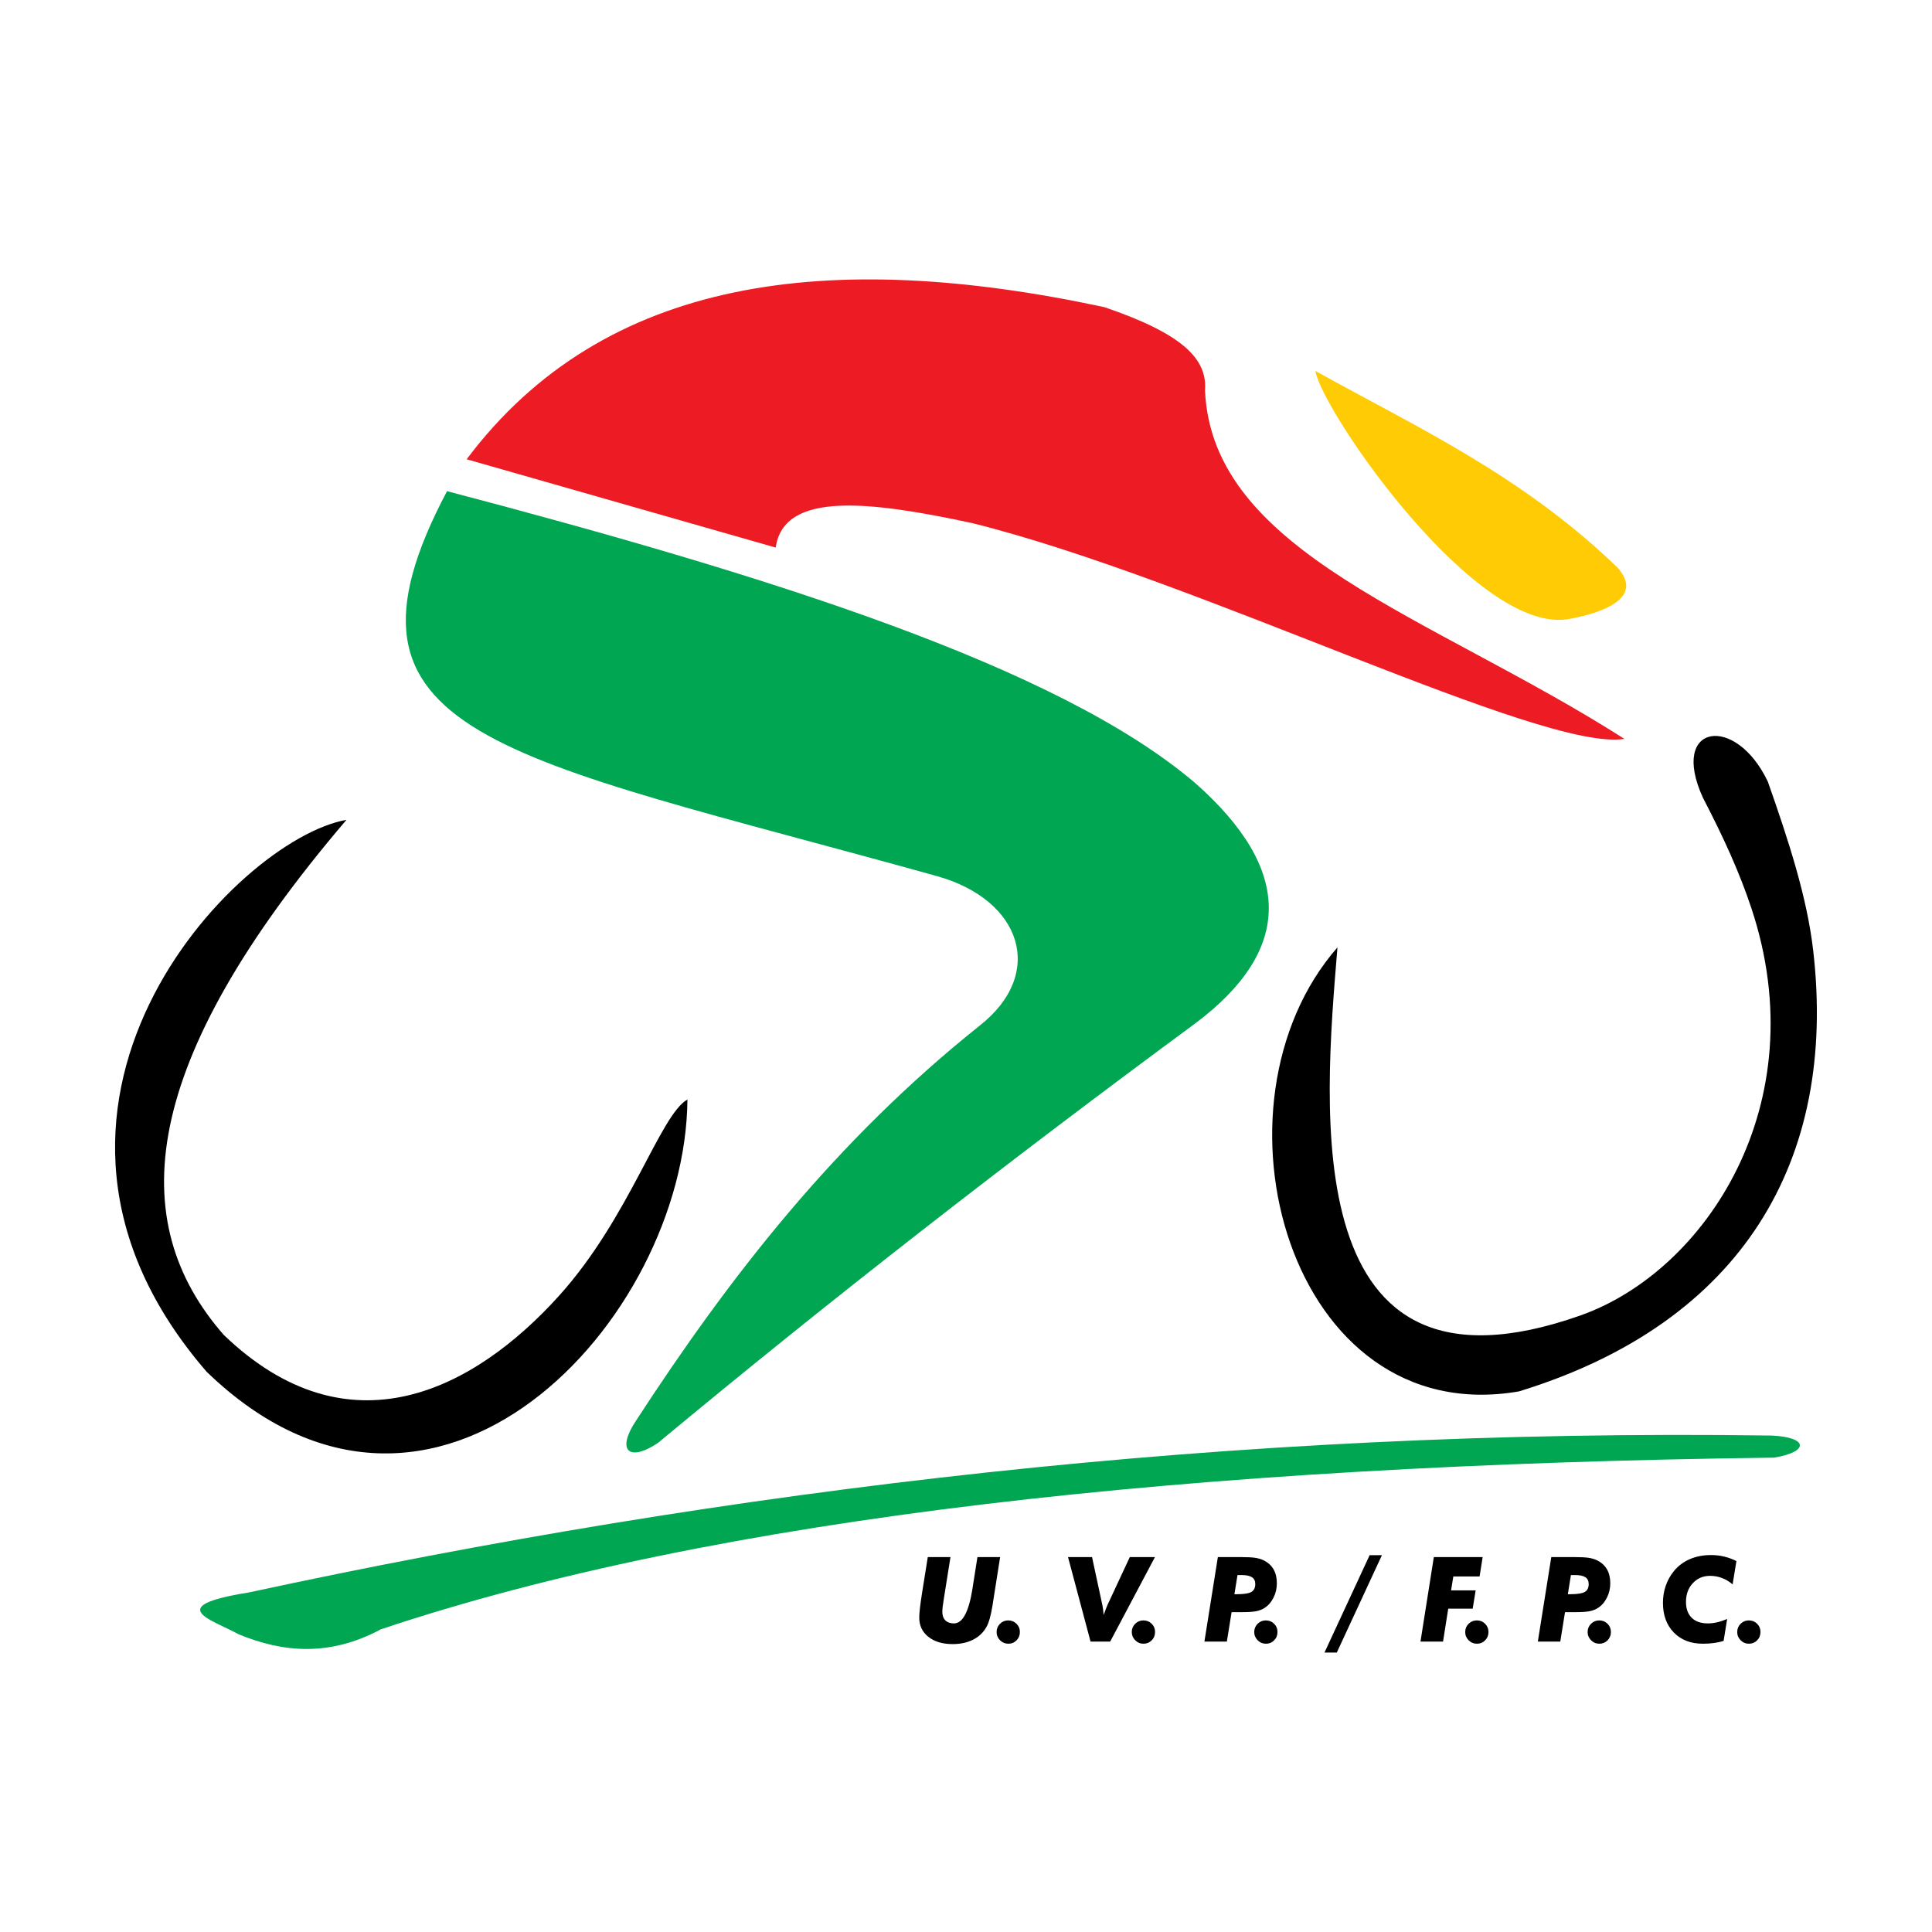
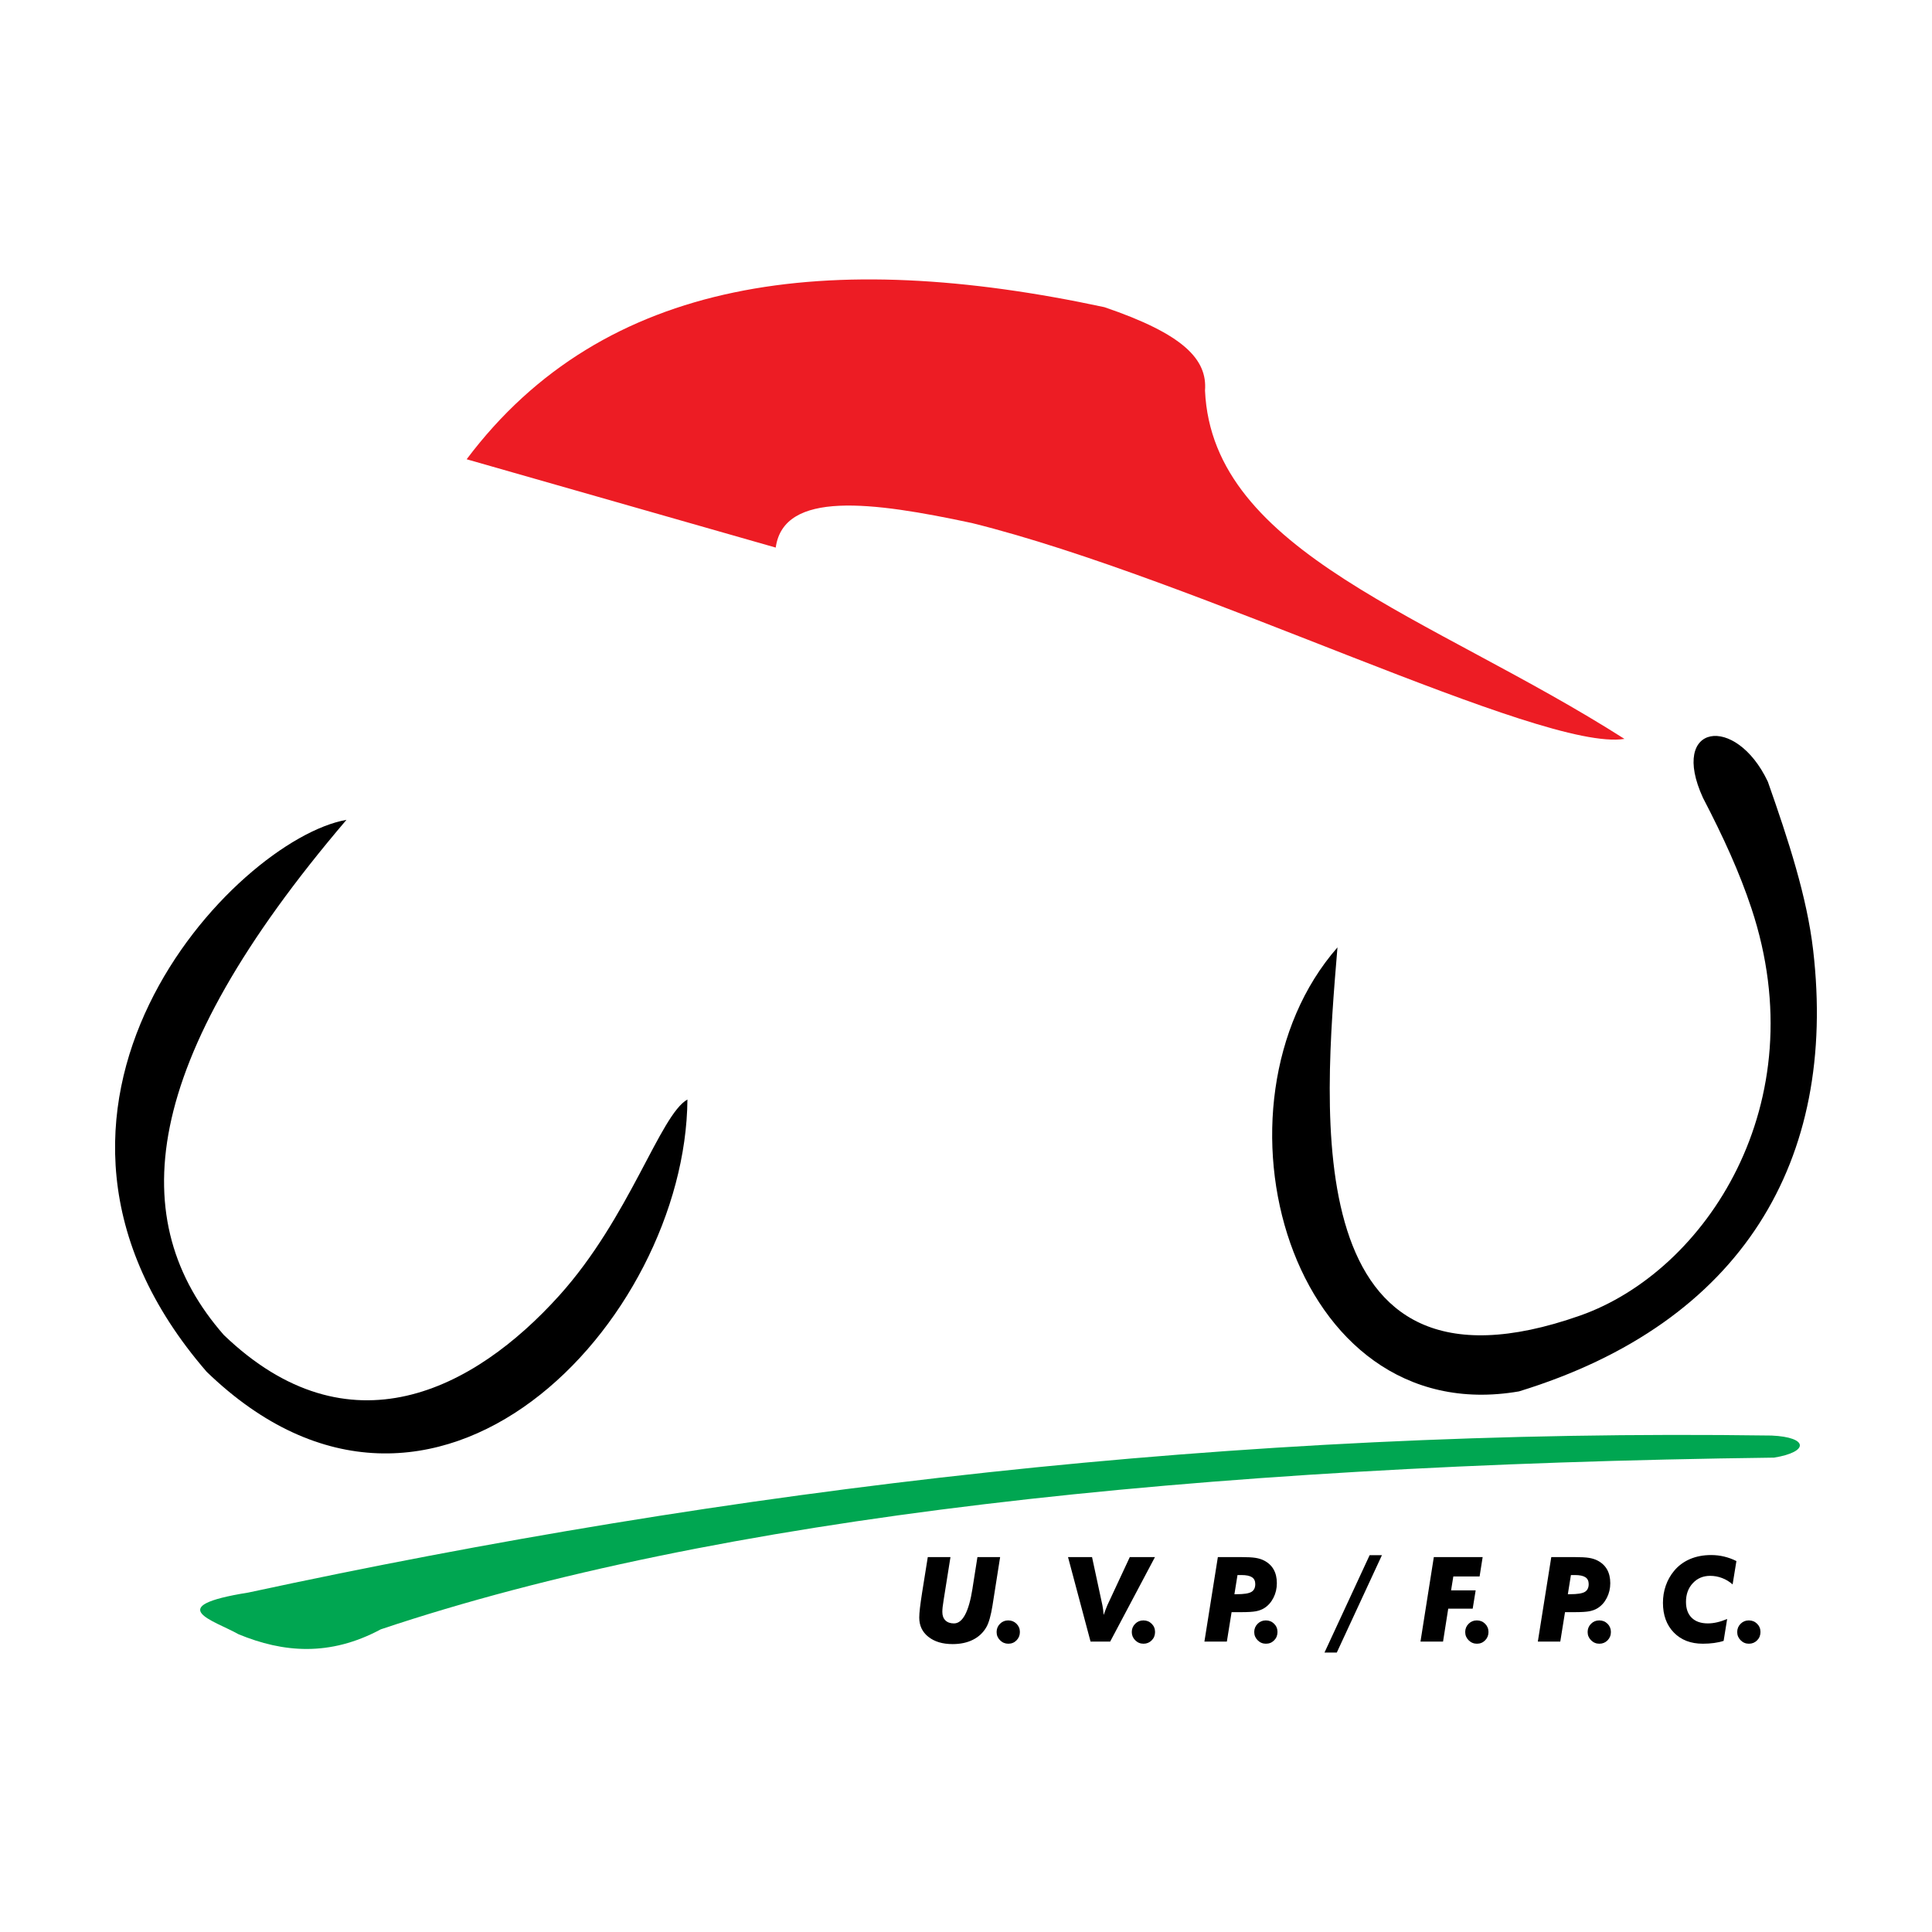
<svg xmlns="http://www.w3.org/2000/svg" version="1.0" id="Layer_1" x="0px" y="0px" width="192.756px" height="192.756px" viewBox="0 0 192.756 192.756" enable-background="new 0 0 192.756 192.756" xml:space="preserve">
  <g>
-     <polygon fill-rule="evenodd" clip-rule="evenodd" fill="#FFFFFF" points="0,0 192.756,0 192.756,192.756 0,192.756 0,0  " />
    <path fill-rule="evenodd" clip-rule="evenodd" fill="#ED1C24" d="M162.072,73.72c-19.334-12.318-41.113-18.518-41.848-34.752   c0.244-3.1-2.121-5.629-10.035-8.321c-27.421-5.884-49.916-3.09-63.631,15.174c10.279,2.937,20.558,5.874,30.836,8.811   c0.793-5.729,9.613-4.58,19.579-2.447C119.455,57.758,153.846,75.05,162.072,73.72L162.072,73.72z" />
-     <path fill-rule="evenodd" clip-rule="evenodd" fill="#FFCB05" d="M131.236,37.01c10.035,5.574,20.559,10.373,30.104,19.579   c2.691,2.937-1.143,4.487-4.65,5.14C147.461,63.669,131.881,40.99,131.236,37.01L131.236,37.01z" />
-     <path fill-rule="evenodd" clip-rule="evenodd" fill="#00A651" d="M44.601,49.002c32.036,8.43,60.923,17.422,74.646,29.124   c9.787,8.647,9.787,16.642,0,23.983c-18.5,13.633-36.406,27.562-53.598,41.85c-2.937,1.957-4.16,0.734-2.203-2.203   c9.377-14.422,19.897-27.926,34.263-39.402c6.678-5.224,4.217-12.568-4.199-14.935C49.918,75.286,31.576,73.616,44.601,49.002   L44.601,49.002z" />
    <path fill-rule="evenodd" clip-rule="evenodd" d="M34.567,81.796c-11.124,1.961-36.713,28.764-13.95,55.065   c22.738,21.992,47.8-5.123,47.968-27.164c-2.739,1.543-5.76,11.768-12.801,19.574c-8.498,9.422-20.979,15.904-33.454,3.92   C12.427,121.893,13.794,106.148,34.567,81.796L34.567,81.796z" />
    <path fill-rule="evenodd" clip-rule="evenodd" d="M169.904,79.594c-3.389-7.387,3.256-8.411,6.475-1.604   c2.061,5.858,3.904,11.492,4.521,16.82c2.422,20.91-7.008,37.148-29.35,44.009c-22.961,3.961-31.84-28.621-18.111-44.297   c-1.344,16.301-4.145,46.723,24.215,36.731c12.518-4.41,23.555-21.119,17.094-40.607C173.551,87.038,171.973,83.578,169.904,79.594   L169.904,79.594z" />
    <path fill-rule="evenodd" clip-rule="evenodd" fill="#00A651" d="M23.798,163.049c-2.459-1.387-7.701-2.773,0.979-4.16   c47.952-10.336,98.152-16.424,151.98-15.664c3.67,0.164,3.752,1.631,0.244,2.203c-58.154,0.734-105.654,5.955-139.009,17.131   C32.894,165.293,28.244,164.885,23.798,163.049L23.798,163.049z" />
    <path fill-rule="evenodd" clip-rule="evenodd" d="M92.565,155.352h2.263l-0.674,4.232c-0.053,0.322-0.09,0.576-0.108,0.756   c-0.02,0.184-0.029,0.346-0.029,0.482c0,0.361,0.102,0.643,0.304,0.844c0.205,0.201,0.488,0.303,0.854,0.303   c0.867,0,1.484-1.156,1.85-3.469l0.01-0.08l0.484-3.068h2.264l-0.754,4.785v0.006c-0.166,1.037-0.371,1.771-0.621,2.201   c-0.316,0.549-0.762,0.967-1.335,1.254c-0.574,0.289-1.25,0.434-2.029,0.434c-1.007,0-1.812-0.242-2.42-0.725   c-0.608-0.48-0.91-1.121-0.91-1.92c0-0.238,0.023-0.557,0.069-0.955c0.047-0.4,0.116-0.895,0.208-1.486L92.565,155.352   L92.565,155.352z M99.432,162.826c0-0.318,0.111-0.592,0.336-0.818c0.227-0.227,0.5-0.34,0.822-0.34c0.326,0,0.6,0.111,0.826,0.334   c0.225,0.223,0.338,0.498,0.338,0.824c0,0.328-0.113,0.607-0.336,0.832c-0.221,0.225-0.494,0.336-0.818,0.336   c-0.32,0-0.596-0.115-0.826-0.346C99.545,163.42,99.432,163.145,99.432,162.826L99.432,162.826z M108.805,163.783l-2.248-8.432   h2.396l1.037,4.82c0.027,0.123,0.049,0.262,0.068,0.418s0.037,0.334,0.053,0.537c0.072-0.211,0.143-0.4,0.211-0.572   c0.066-0.17,0.121-0.307,0.162-0.406l2.236-4.797h2.51l-4.469,8.432H108.805L108.805,163.783z M112.918,162.826   c0-0.318,0.113-0.592,0.336-0.818c0.227-0.227,0.5-0.34,0.822-0.34c0.326,0,0.602,0.111,0.828,0.334   c0.225,0.223,0.336,0.498,0.336,0.824c0,0.328-0.111,0.607-0.334,0.832s-0.496,0.336-0.818,0.336s-0.598-0.115-0.828-0.346   C113.033,163.42,112.918,163.145,112.918,162.826L112.918,162.826z M123.158,159.055h0.215c0.729,0,1.223-0.076,1.48-0.23   c0.258-0.152,0.385-0.414,0.385-0.783c0-0.311-0.109-0.539-0.33-0.682c-0.223-0.145-0.568-0.217-1.041-0.217h-0.402   L123.158,159.055L123.158,159.055z M120.164,163.783l1.342-8.432h2.314c0.643,0,1.125,0.025,1.447,0.078   c0.322,0.051,0.602,0.139,0.842,0.262c0.428,0.219,0.752,0.52,0.963,0.898c0.215,0.379,0.32,0.836,0.32,1.365   c0,0.525-0.113,1.014-0.342,1.461c-0.23,0.451-0.539,0.797-0.932,1.039c-0.23,0.141-0.502,0.242-0.818,0.303   c-0.314,0.059-0.807,0.088-1.48,0.088h-0.344h-0.6l-0.473,2.938H120.164L120.164,163.783z M125.135,162.826   c0-0.318,0.111-0.592,0.336-0.818s0.498-0.34,0.82-0.34c0.326,0,0.602,0.111,0.828,0.334c0.225,0.223,0.336,0.498,0.336,0.824   c0,0.328-0.111,0.607-0.334,0.832s-0.494,0.336-0.818,0.336c-0.322,0-0.598-0.115-0.826-0.346   C125.248,163.42,125.135,163.145,125.135,162.826L125.135,162.826z M132.145,164.875l4.504-9.715h1.227l-4.504,9.715H132.145   L132.145,164.875z M141.721,163.783l1.332-8.432h4.871l-0.305,1.934h-2.621l-0.225,1.389h2.453l-0.295,1.82h-2.441l-0.518,3.289   H141.721L141.721,163.783z M146.184,162.826c0-0.318,0.111-0.592,0.336-0.818c0.227-0.227,0.5-0.34,0.822-0.34   c0.326,0,0.602,0.111,0.826,0.334s0.338,0.498,0.338,0.824c0,0.328-0.113,0.607-0.336,0.832c-0.221,0.225-0.494,0.336-0.816,0.336   s-0.598-0.115-0.828-0.346C146.297,163.42,146.184,163.145,146.184,162.826L146.184,162.826z M156.424,159.055h0.213   c0.73,0,1.223-0.076,1.48-0.23c0.258-0.152,0.387-0.414,0.387-0.783c0-0.311-0.111-0.539-0.332-0.682   c-0.221-0.145-0.566-0.217-1.039-0.217h-0.402L156.424,159.055L156.424,159.055z M153.43,163.783l1.342-8.432h2.314   c0.643,0,1.125,0.025,1.447,0.078c0.32,0.051,0.602,0.139,0.842,0.262c0.428,0.219,0.75,0.52,0.963,0.898s0.32,0.836,0.32,1.365   c0,0.525-0.115,1.014-0.342,1.461c-0.23,0.451-0.539,0.797-0.934,1.039c-0.229,0.141-0.5,0.242-0.816,0.303   c-0.314,0.059-0.809,0.088-1.48,0.088h-0.344h-0.6l-0.473,2.938H153.43L153.43,163.783z M158.398,162.826   c0-0.318,0.111-0.592,0.336-0.818c0.227-0.227,0.5-0.34,0.822-0.34c0.326,0,0.602,0.111,0.828,0.334   c0.223,0.223,0.336,0.498,0.336,0.824c0,0.328-0.113,0.607-0.334,0.832c-0.223,0.225-0.496,0.336-0.818,0.336   s-0.598-0.115-0.828-0.346C158.512,163.42,158.398,163.145,158.398,162.826L158.398,162.826z M173.242,155.748l-0.379,2.328   c-0.322-0.281-0.674-0.494-1.057-0.637c-0.379-0.145-0.773-0.217-1.186-0.217c-0.699,0-1.275,0.244-1.727,0.732   c-0.455,0.486-0.682,1.107-0.682,1.865c0,0.684,0.191,1.213,0.57,1.586c0.381,0.375,0.918,0.562,1.615,0.562   c0.299,0,0.607-0.037,0.924-0.111c0.316-0.072,0.648-0.182,0.998-0.328l-0.352,2.182c-0.287,0.094-0.605,0.164-0.951,0.211   c-0.348,0.049-0.725,0.072-1.127,0.072c-1.203,0-2.164-0.371-2.889-1.115c-0.725-0.746-1.086-1.734-1.086-2.967   c0-0.596,0.092-1.162,0.279-1.703c0.186-0.539,0.459-1.029,0.822-1.469c0.422-0.516,0.949-0.908,1.58-1.184   c0.631-0.271,1.338-0.408,2.123-0.408c0.443,0,0.877,0.049,1.295,0.15C172.434,155.398,172.844,155.547,173.242,155.748   L173.242,155.748z M173.322,162.826c0-0.318,0.111-0.592,0.336-0.818s0.498-0.34,0.82-0.34c0.326,0,0.602,0.111,0.828,0.334   c0.225,0.223,0.336,0.498,0.336,0.824c0,0.328-0.111,0.607-0.334,0.832s-0.496,0.336-0.818,0.336s-0.598-0.115-0.826-0.346   C173.436,163.42,173.322,163.145,173.322,162.826L173.322,162.826z" />
  </g>
</svg>